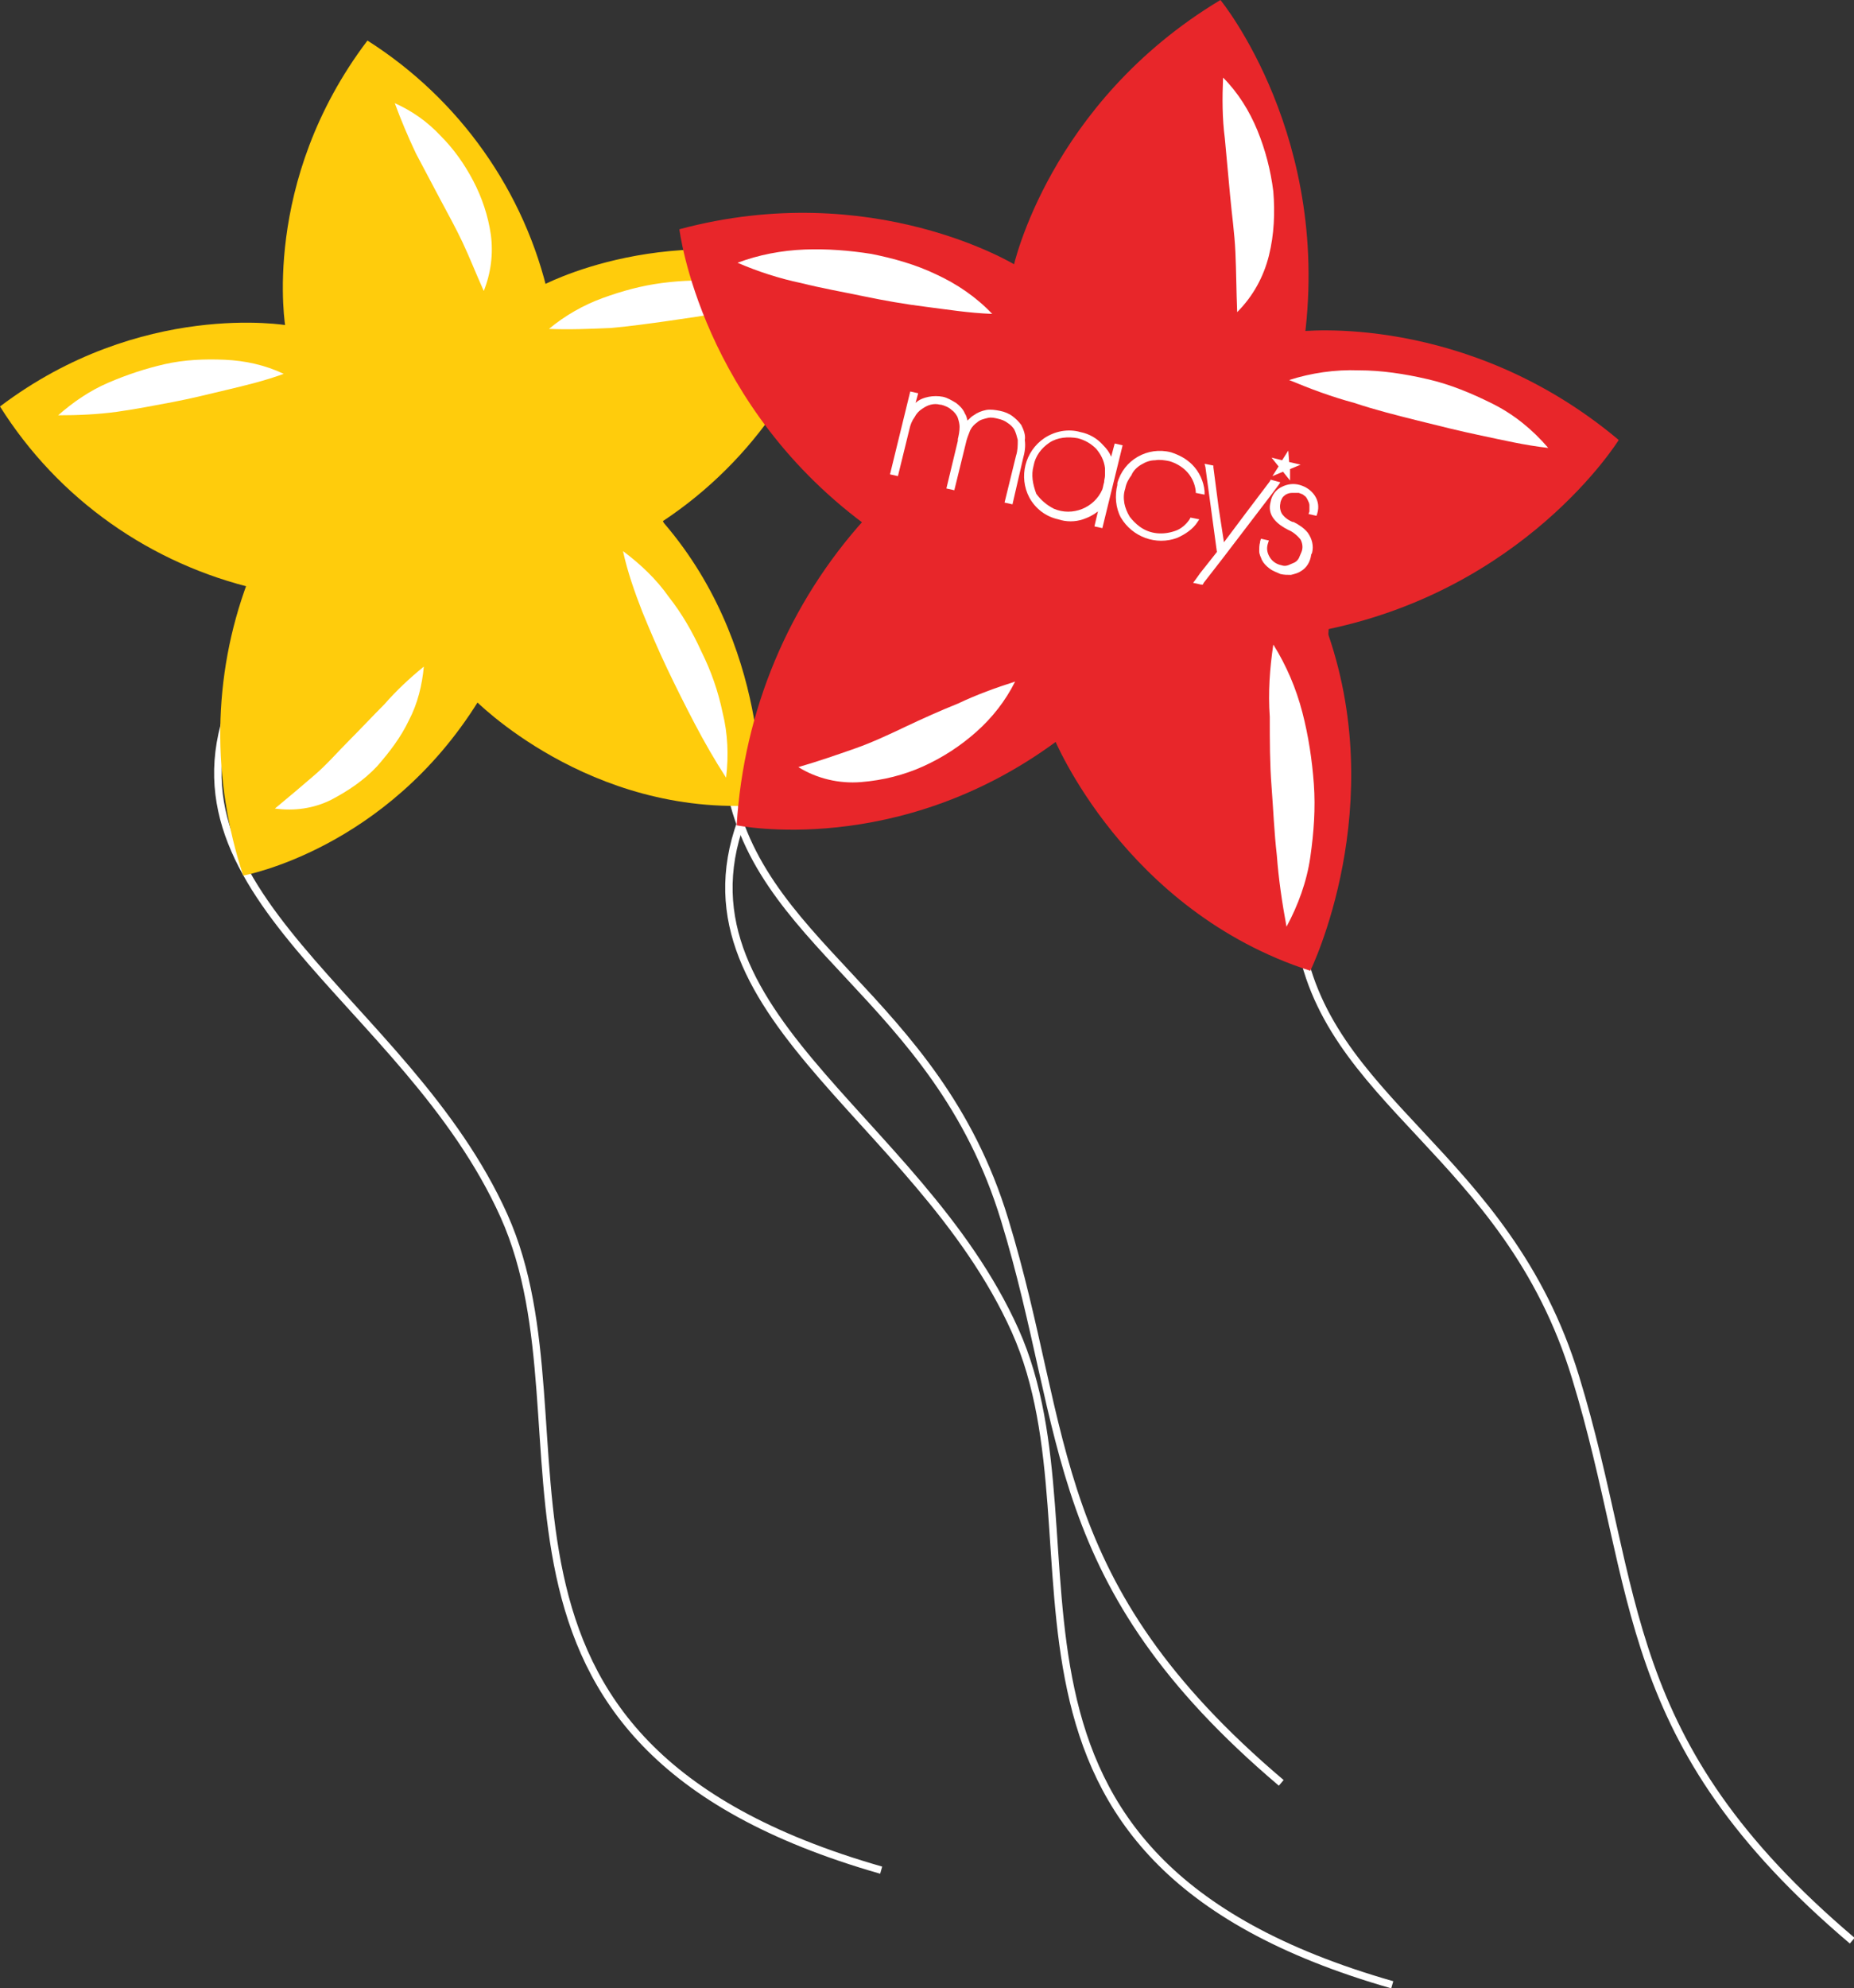
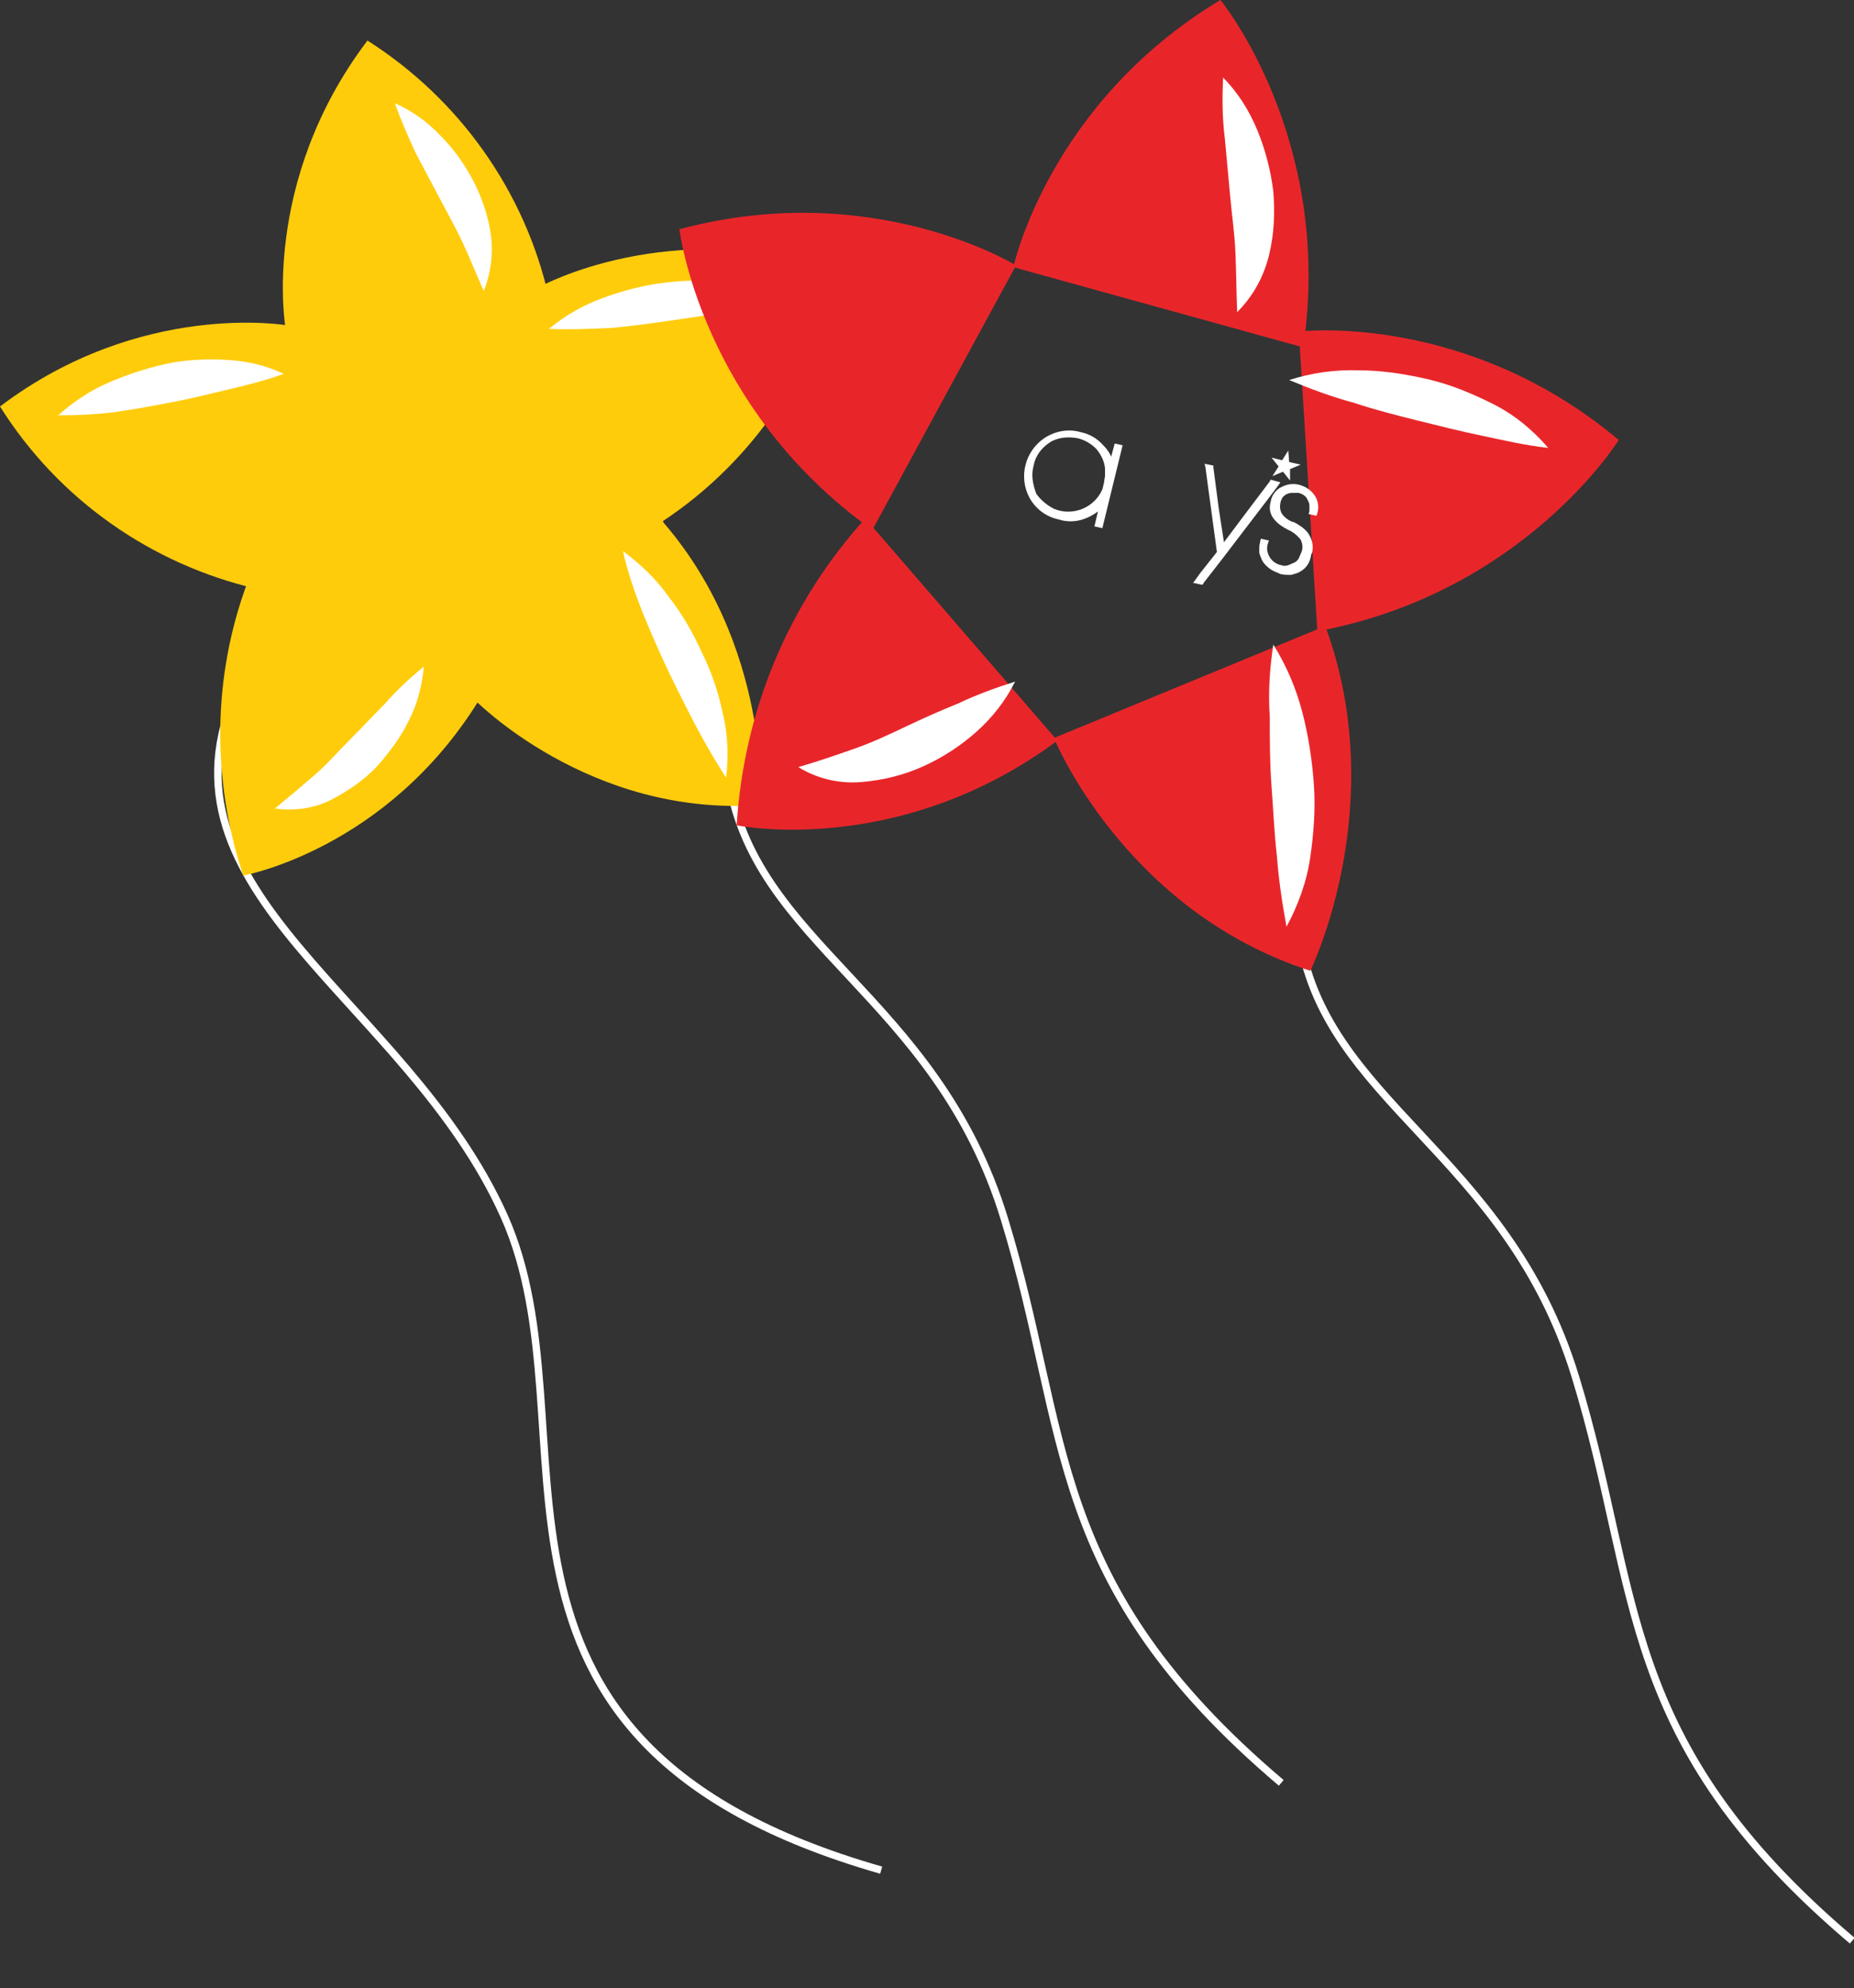
<svg xmlns="http://www.w3.org/2000/svg" version="1.1" id="Layer_1" x="0px" y="0px" viewBox="0 0 210.4 225.5" style="enable-background:new 0 0 210.4 225.5;" xml:space="preserve">
  <rect x="0" y="0" width="210.4" height="225.5" fill="#333333" stroke="none" />
  <style type="text/css">
	.st0{fill:none;stroke:#FFFFFF;stroke-width:0.84;stroke-miterlimit:10;}
	.st1{fill:#FFCC0C;}
	.st2{fill:#FFFFFF;}
	.st3{fill:#E8262A;}
</style>
  <title>Asset 2</title>
  <g>
    <g id="balloons">
      <path class="st0" d="M82.6,87.8c2.7,19.4,23.6,24.9,31.4,50.5c7.5,24.5,4.6,41.2,31.4,63.9" />
      <path class="st0" d="M49.9,67.4C44.7,69.9,29.4,72.8,27,78c-10.7,23.3,19.1,35.2,30.2,59.9c10.9,24.3-8.3,59.6,42.8,74.2" />
      <path class="st1" d="M42.7,7.7l19.1,24.7L84,32.1c3,0,5.5,2.4,5.5,5.4c0,1.2-0.4,2.4-1.1,3.3L75.1,58.7l8.1,24    c0.7,2-0.4,4.3-2.4,5c-0.8,0.3-1.8,0.3-2.6,0l-24-8.2L33.8,94.7c-1.7,1.3-4.1,0.9-5.3-0.8c-0.5-0.7-0.8-1.5-0.7-2.3L28.1,66    L6.8,51c-1.6-1.1-2-3.4-0.9-5c0.5-0.6,1.1-1.1,1.9-1.3L32.7,37L42.7,7.7z" />
      <path class="st1" d="M28.1,66c-4,10.7-4.1,22.4-0.5,33.3c0,0,16.2-2.9,26.7-19.8L28.1,66z" />
      <path class="st1" d="M32.6,36.9c0,0-16.6-2.9-32.6,9.2C6.6,56.6,17.1,64,29.2,66.8L32.6,36.9z" />
      <path class="st1" d="M61.3,32.5c0,0,14.7-8.1,33.8-1.9c-2.9,12-10.3,22.5-20.8,29.1L61.3,32.5z" />
      <path class="st1" d="M32.4,37.2c0,0-2.9-16.5,9.3-32.6c10.4,6.6,17.9,17.1,20.6,29.2L32.4,37.2z" />
      <path class="st1" d="M53.8,79.3c0,0,13,13.4,32.5,12c0,0,1.3-18.3-11.5-32.6L53.8,79.3z" />
      <path class="st2" d="M44.8,11.7c2,0.9,3.7,2.1,5.2,3.7c1.5,1.5,2.7,3.2,3.7,5.1c1,1.9,1.7,4,2,6.1c0.3,2.2,0,4.4-0.8,6.4    c-0.9-2-1.6-3.8-2.4-5.5s-1.7-3.3-2.6-5s-1.8-3.4-2.7-5.1C46.3,15.5,45.5,13.6,44.8,11.7" />
      <path class="st2" d="M70.7,62.5c2,1.5,3.8,3.2,5.2,5.2c1.5,1.9,2.7,4,3.7,6.2c1.1,2.2,1.9,4.5,2.4,6.9c0.6,2.4,0.7,4.9,0.4,7.4    c-1.3-2-2.5-4.1-3.6-6.2c-1.1-2.1-2.1-4.1-3.1-6.2s-1.9-4.2-2.8-6.4C72,67.1,71.2,64.8,70.7,62.5" />
      <path class="st2" d="M48.1,75.6c-0.2,2.1-0.7,4.2-1.7,6.1c-0.9,1.9-2.2,3.6-3.6,5.2c-1.5,1.6-3.3,2.8-5.2,3.8c-2,1-4.2,1.3-6.4,1    c1.7-1.4,3.1-2.6,4.5-3.8s2.6-2.6,3.9-3.9s2.6-2.7,4-4.1C45,78.3,46.5,76.9,48.1,75.6" />
      <path class="st2" d="M6.6,47.1c1.7-1.5,3.6-2.8,5.7-3.7c2.1-0.9,4.2-1.6,6.4-2.1c2.2-0.5,4.5-0.6,6.8-0.5c2.3,0.1,4.6,0.6,6.7,1.6    c-2.2,0.8-4.3,1.3-6.4,1.8s-4.1,1-6.2,1.4s-4.2,0.8-6.3,1.1C11.1,47,8.9,47.1,6.6,47.1" />
      <path class="st2" d="M62.3,37.3c1.8-1.5,3.9-2.7,6.1-3.5c2.2-0.8,4.4-1.4,6.7-1.7c2.3-0.3,4.7-0.4,7-0.1c2.4,0.2,4.7,0.9,6.8,2    c-2.3,0.6-4.5,1-6.7,1.4s-4.3,0.7-6.4,1s-4.3,0.6-6.5,0.8C66.9,37.3,64.6,37.4,62.3,37.3" />
      <path class="st0" d="M147.4,105.7c2.7,19.4,23.6,24.9,31.4,50.5c7.5,24.5,4.6,41.2,31.4,63.9" />
-       <path class="st0" d="M107.9,80.4C102.7,82.9,87.4,85.8,85,91c-10.7,23.3,19.1,35.2,30.2,59.9c10.9,24.3-8.3,59.6,42.8,74.2" />
-       <path class="st3" d="M138.3,3.7l9.6,34l23.4,9.1c3.2,1.2,4.8,4.8,3.6,8c-0.5,1.3-1.4,2.3-2.6,3.1L150.8,71l-1.6,28.6    c-0.1,2.4-2.2,4.3-4.7,4.2c-1-0.1-1.9-0.4-2.7-1.1L120.1,84l-28,7.3c-2.3,0.6-4.7-0.8-5.3-3.1c-0.2-0.9-0.2-1.9,0.2-2.8l11.2-26.7    L82.3,34c-1.2-1.9-0.7-4.4,1.2-5.6c0.8-0.5,1.6-0.7,2.5-0.6l29.4,2.4L138.3,3.7z" />
      <path class="st3" d="M98.2,58.8c-8.7,9.6-13.8,21.8-14.6,34.8c0,0,18.3,3.8,36.4-9.6L98.2,58.8z" />
      <path class="st3" d="M115.3,30.1c0,0-16.2-10-38.2-4.1c0,0,2.4,20.2,21.9,34.1L115.3,30.1z" />
      <path class="st3" d="M147.4,37.6c0,0,18.9-2.3,36.3,12.3c0,0-10.7,17.3-34.2,21.7L147.4,37.6z" />
      <path class="st3" d="M115,30.3c0,0,4-18.6,23.5-30.3c0,0,12.9,15.7,9.4,39.4L115,30.3z" />
      <path class="st3" d="M119.6,83.7c0,0,8,19.6,29.1,26.4c0,0,9.2-18.7,1.7-39.1L119.6,83.7z" />
-       <path class="st2" d="M115.9,48.2c-0.3-0.4-0.6-0.7-1-1c-0.4-0.3-0.9-0.5-1.4-0.6c-0.5-0.1-1.1-0.2-1.6-0.1c-0.5,0.1-1,0.3-1.4,0.6    c-0.2,0.1-0.4,0.3-0.6,0.5l-0.1,0.1c-0.1-0.3-0.1-0.5-0.3-0.8c-0.2-0.5-0.6-0.9-1-1.2c-0.5-0.3-1-0.6-1.5-0.7    c-0.5-0.1-1.1-0.1-1.6,0c-0.5,0.1-1.1,0.3-1.5,0.7l0.3-1.1l-0.9-0.2l-2.3,9.4l0.9,0.2l1.3-5.3c0.1-0.5,0.3-1,0.6-1.4    c0.2-0.4,0.5-0.7,0.8-0.9l0,0c0.3-0.2,0.6-0.4,1-0.5c0.4-0.1,0.7-0.1,1.1,0h0.1c0.4,0.1,0.9,0.3,1.2,0.6c0.3,0.2,0.6,0.6,0.7,0.9    c0.1,0.3,0.2,0.7,0.2,1c0,0.5-0.1,1-0.2,1.4V50l-1.3,5.4l0.9,0.2l1.3-5.3c0.1-0.5,0.3-1,0.5-1.5c0.2-0.4,0.5-0.7,0.8-0.9    c0.3-0.3,0.8-0.4,1.2-0.5c0.4-0.1,0.8,0,1.2,0.1c0.4,0.1,0.7,0.2,1.1,0.5c0.3,0.2,0.5,0.4,0.7,0.7c0.2,0.4,0.3,0.8,0.4,1.2    c0,0.6,0,1.2-0.2,1.8L114,57l0.9,0.2l1.2-5.2c0.2-0.7,0.3-1.4,0.2-2.1C116.4,49.4,116.2,48.8,115.9,48.2" />
      <path class="st2" d="M126.1,51.8c-0.2-0.5-0.5-0.9-0.9-1.3c-0.7-0.8-1.6-1.3-2.6-1.5c-1.4-0.4-2.9-0.1-4.1,0.7    c-2.2,1.5-2.9,4.4-1.7,6.7c0.7,1.3,1.9,2.2,3.3,2.5c0.9,0.3,1.9,0.3,2.8,0c0.6-0.2,1.2-0.5,1.7-0.9l-0.4,1.7l0.9,0.2l2.3-9.4    l-0.9-0.2L126.1,51.8z M117.3,52.8c0.2-1.1,0.9-2,1.8-2.6c0.9-0.6,2.1-0.7,3.2-0.5c0.8,0.2,1.5,0.6,2.1,1.2c0.5,0.6,0.9,1.3,1,2.2    c0,0.2,0,0.5,0,0.8c0,0.3-0.1,0.5-0.1,0.8c-0.1,0.3-0.1,0.5-0.2,0.8c-0.9,2.1-3.4,3.1-5.5,2.2c-0.8-0.4-1.5-1-2-1.7    C117.2,54.9,117,53.9,117.3,52.8l-0.4,0L117.3,52.8z" />
-       <path class="st2" d="M129.5,52.7c0.5-0.3,1-0.5,1.6-0.5c0.5-0.1,1.1,0,1.6,0.1l0,0c0.7,0.2,1.4,0.6,1.9,1.1c0.6,0.6,1,1.4,1.1,2.3    v0.2l1,0.2v-0.4c-0.1-1.1-0.6-2.2-1.4-3c-0.7-0.7-1.5-1.1-2.4-1.4c-2.7-0.7-5.4,0.9-6.1,3.5c0,0.1,0,0.1,0,0.2    c-0.3,1.2-0.2,2.6,0.4,3.7c1.3,2.2,4,3.2,6.4,2.3c0.9-0.4,1.8-1,2.3-1.8l0.2-0.3l-1-0.2l-0.1,0.2c-0.4,0.6-1,1.1-1.6,1.3    c-1.4,0.5-2.9,0.4-4.1-0.5c-0.4-0.3-0.8-0.7-1.1-1.1c-0.3-0.5-0.5-1-0.6-1.5c-0.1-0.6-0.1-1.1,0.1-1.7c0.1-0.6,0.4-1.1,0.7-1.5    C128.6,53.4,129,53,129.5,52.7" />
      <path class="st2" d="M145.3,54.7l-1.1-0.3l-0.1,0.2l-2.8,3.7l-2.4,3.2l-0.6-3.9l-0.6-4.6v-0.2l-1-0.2l0.1,0.4l0.2,1.5l1.1,8.1    l-1.9,2.4l-0.5,0.7l-0.3,0.4l0.9,0.2h0.2l0.1-0.2l2.1-2.7l5.5-7.2l0.9-1.2L145.3,54.7z" />
      <path class="st2" d="M148.9,62.7c0.2-0.8,0-1.6-0.5-2.3c-0.4-0.5-1-0.9-1.6-1.2h-0.1c-0.5-0.2-0.9-0.5-1.2-0.9    c-0.2-0.3-0.3-0.8-0.2-1.2c0-0.2,0.1-0.4,0.2-0.6c0.1-0.2,0.3-0.3,0.4-0.4c0.2-0.1,0.4-0.2,0.7-0.2c0.3,0,0.5,0,0.8,0l0,0    c0.2,0.1,0.4,0.1,0.6,0.3c0.2,0.1,0.3,0.3,0.4,0.5c0.1,0.2,0.2,0.4,0.2,0.6c0,0.2,0,0.5,0,0.7l-0.1,0.3l0.9,0.2l0.1-0.3    c0.2-0.7,0.1-1.4-0.3-2c-0.4-0.6-1-1-1.7-1.2c-0.7-0.2-1.4-0.1-2,0.2c-0.7,0.3-1.2,1-1.3,1.7c-0.2,0.7-0.1,1.4,0.4,2    c0.4,0.5,1,0.9,1.6,1.2l0,0c0.5,0.2,1,0.6,1.4,1.1c0.2,0.4,0.3,0.9,0.1,1.4v0c-0.1,0.2-0.2,0.5-0.3,0.7c-0.1,0.2-0.3,0.4-0.5,0.5    c-0.2,0.1-0.5,0.2-0.7,0.3c-0.3,0.1-0.5,0.1-0.8,0c-0.5-0.1-1-0.4-1.3-0.9c-0.3-0.5-0.4-1-0.2-1.6l0.1-0.3l-0.9-0.2l-0.1,0.3v0.1    c-0.1,0.3-0.1,0.7-0.1,1c0,0.4,0.2,0.7,0.3,1c0.2,0.4,0.5,0.7,0.9,1c0.4,0.3,0.8,0.4,1.2,0.6c0.4,0.1,0.8,0.1,1.2,0.1    c0.4-0.1,0.8-0.2,1.1-0.4c0.7-0.4,1.1-1.1,1.2-1.9" />
      <polygon class="st2" points="144.4,54 145.6,53.5 146.4,54.5 146.4,53.2 147.6,52.7 146.3,52.4 146.2,51.1 145.5,52.2 144.3,51.9     145.1,52.9   " />
      <path class="st2" d="M138.8,8.8c1.7,1.7,3,3.8,3.9,6c0.9,2.2,1.5,4.5,1.8,6.9c0.2,2.4,0.1,4.9-0.5,7.3c-0.6,2.4-1.8,4.6-3.6,6.4    c-0.1-2.5-0.1-4.6-0.2-6.8s-0.4-4.2-0.6-6.4s-0.4-4.3-0.6-6.5C138.7,13.4,138.7,11.1,138.8,8.8" />
      <path class="st2" d="M144.5,73.1c1.5,2.4,2.6,5,3.3,7.7c0.7,2.7,1.1,5.4,1.3,8.1c0.2,2.8,0,5.5-0.4,8.3c-0.4,2.8-1.4,5.5-2.7,7.9    c-0.5-2.7-0.9-5.4-1.1-8.1c-0.3-2.6-0.4-5.2-0.6-7.8s-0.2-5.2-0.2-7.9C143.9,78.5,144.1,75.8,144.5,73.1" />
      <path class="st2" d="M115.2,77.3c-1.1,2.2-2.6,4.1-4.4,5.7c-1.8,1.6-3.8,2.9-6,3.9c-2.2,1-4.6,1.6-7.1,1.8c-2.5,0.2-5-0.4-7.1-1.7    c2.4-0.7,4.4-1.4,6.4-2.1s3.9-1.6,5.8-2.5s3.9-1.8,5.9-2.6C110.8,78.8,113,78,115.2,77.3" />
-       <path class="st2" d="M83.7,29.8c2.4-0.9,5-1.4,7.6-1.5c2.5-0.1,5.1,0.1,7.6,0.5c2.5,0.5,5,1.2,7.3,2.3c2.4,1.1,4.6,2.6,6.4,4.5    c-2.7-0.1-5.1-0.5-7.5-0.8s-4.7-0.7-7.1-1.2s-4.7-0.9-7.1-1.5C88.5,31.6,86,30.8,83.7,29.8" />
      <path class="st2" d="M146.3,43.1c2.5-0.8,5.2-1.2,7.9-1.1c2.6,0,5.2,0.4,7.8,1c2.6,0.6,5,1.6,7.4,2.8c2.4,1.2,4.5,2.9,6.3,5    c-2.7-0.3-5.2-0.9-7.6-1.4s-4.8-1.1-7.2-1.7s-4.8-1.2-7.2-2C151.1,45,148.7,44.1,146.3,43.1" />
    </g>
  </g>
</svg>